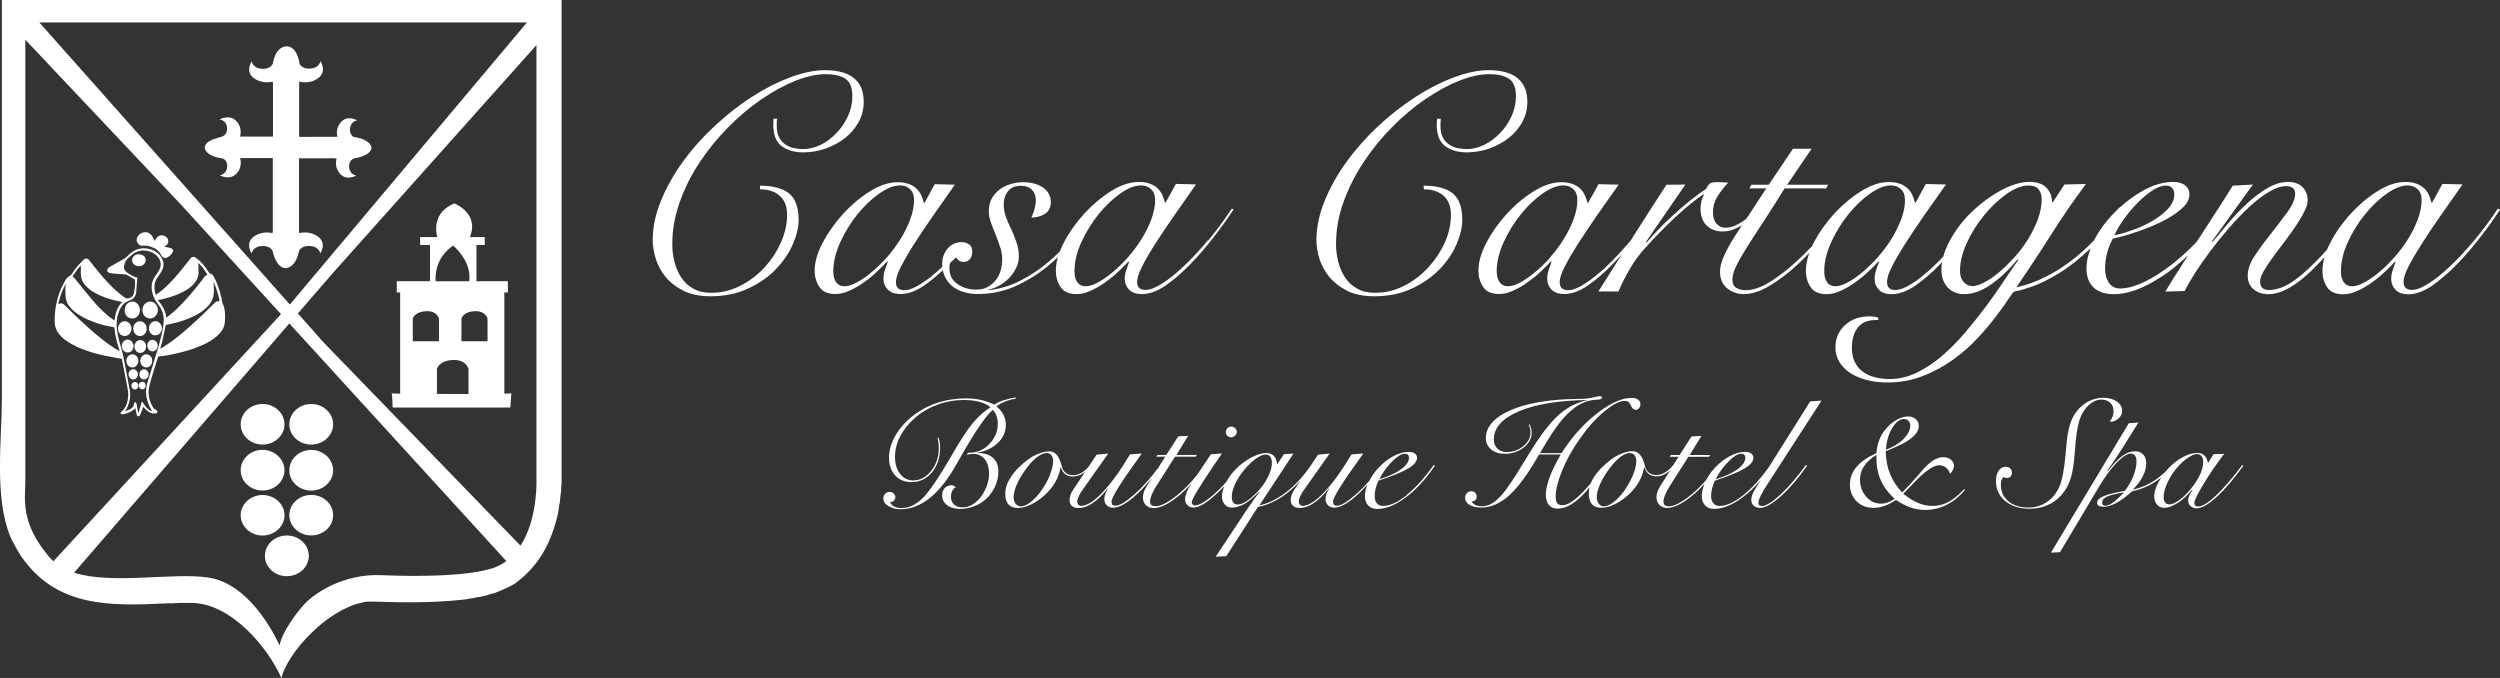
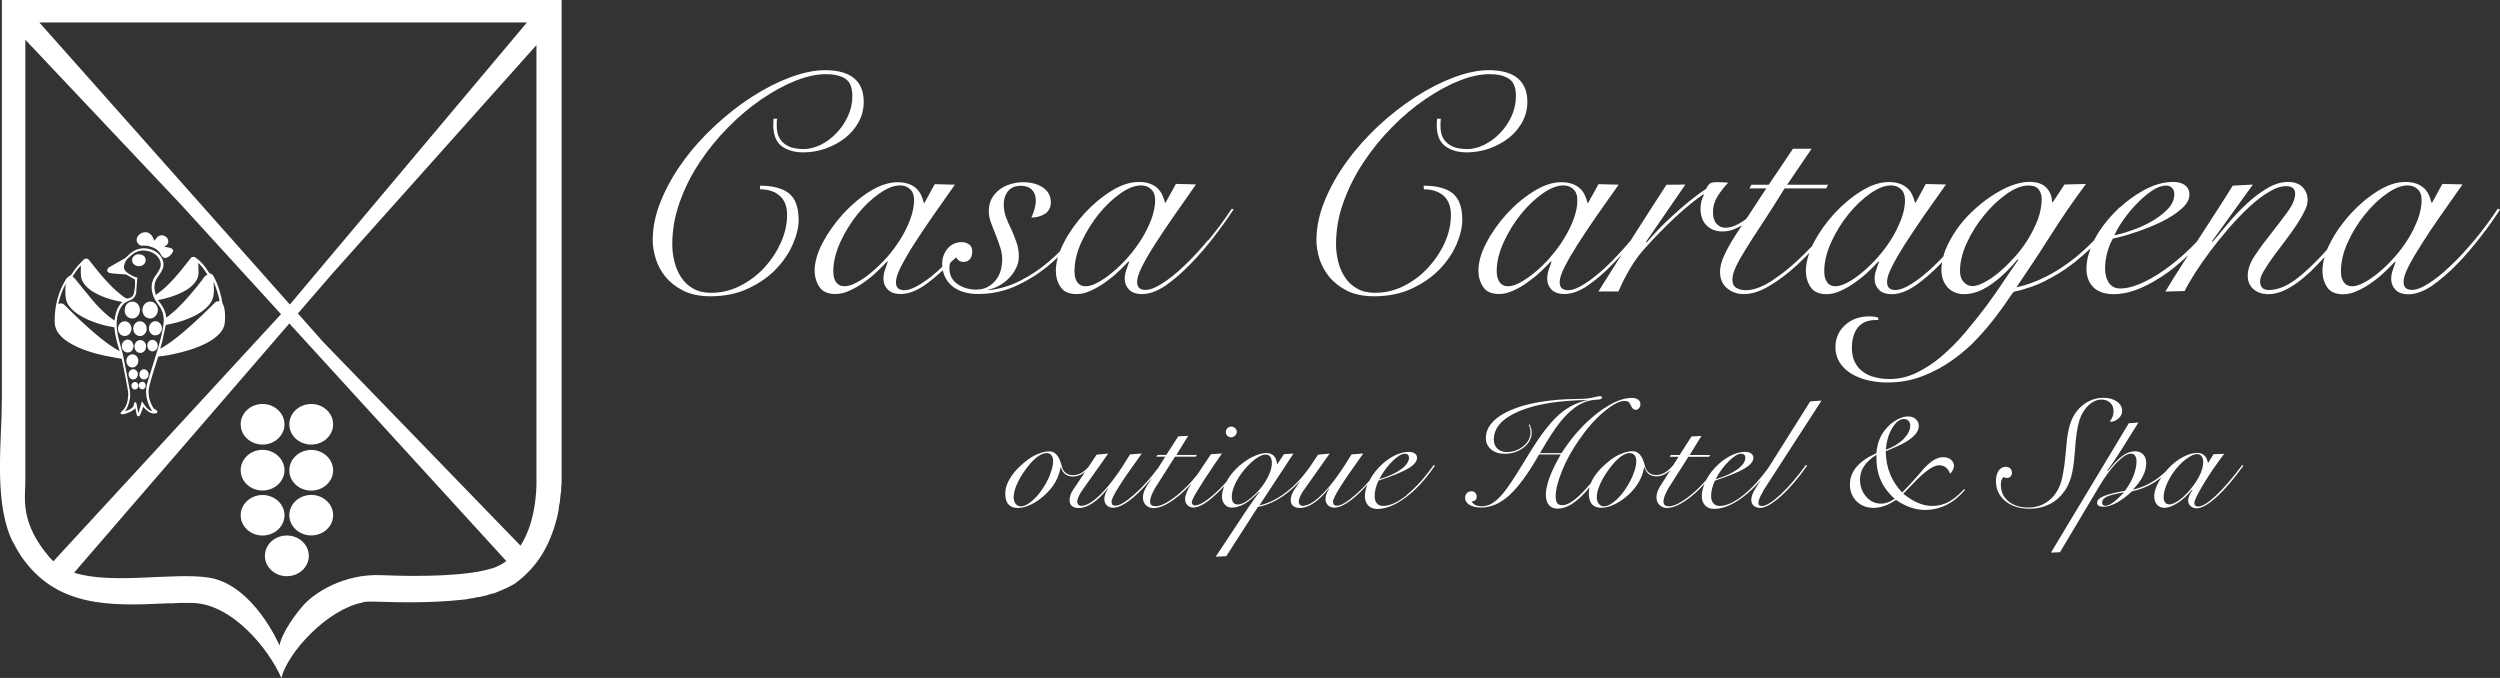
<svg xmlns="http://www.w3.org/2000/svg" width="295" height="80" viewBox="0 0 295 80">
  <rect x="0" y="0" width="295" height="80" fill="#333333" stroke="none" />
  <g fill="#fff">
-     <path d="m41.9 18.67s1.9-.27 1.93-1.26c0 0 0-.92-2.03-1.24s-.02 0-.04 0c-.19-.1-.49-.36-.46-.95.05-.92.85-1.02.85-1.02s-1.14-.66-1.9.19c-.63.7-.51 1.47-.44 1.72v.02.03h-.03s0-.02 0-.03c-.03 0-.04.01-.04.01h.01s-4.45.01-4.45.01v-6.4c.02-.07.03-.12.03-.12s1.19.37 2.24-.43.24-1.98.24-1.98-.11.83-1.26.88c-.96.05-1.24-.61-1.24-.61.02 0 .03-.02.03-.02s-.24-2.03-1.55-2c0 0-1.2-.08-1.59 1.96v.05s0 .01 0 .01-.22.68-1.25.63c-1.15-.06-1.24-.89-1.24-.89s-.82 1.18.22 1.97c1.05.79 2.25.43 2.25.43s0 .07.03.18v6.31h-3.76c-.08-.01-.13-.02-.13-.02s.36-.98-.44-1.82c-.79-.85-1.97-.19-1.97-.19s.83.09.89 1.02c.04.84-.63 1.02-.63 1.02-.32.09-.59.17-.59.17-.59.16-1.4.5-1.42 1.13 0 0-.03.95 2.07 1.27l.02-.02c.17.07.6.3.56.98-.05.93-.88 1.02-.88 1.02s1.16.66 1.97-.19c.79-.84.43-1.81.43-1.81s.06-.01.15-.03h3.71v8.68c-.02.09-.03.15-.03.17v.01c-.01 0-1.2-.35-2.24.43-1.04.79-.22 1.97-.22 1.97s.09-.83 1.24-.88c1.02-.06 1.24.62 1.25.63.02.14.06.25.08.34.17.58.58 1.63 1.46 1.64 0 0 1.15.02 1.54-2s0 0 0 0h.01s.22-.66 1.25-.62c1.15.05 1.26.88 1.26.88s.81-1.16-.24-1.96c-1.04-.79-2.24-.43-2.24-.43s-.01-.05-.03-.12v-8.71h3.27s.88-.01.88-.01c.09.02.18.04.29.06-.03.1-.3 1 .42 1.79.77.85 1.9.19 1.9.19s-.8-.09-.84-1.02c-.05-.83.6-1.01.6-1.01s.02 0 .05 0zm-.1-2.5h-.01s0 0 0 0zm-15.22.41s-.04-.04-.04-.04zm14.92 1.68.13.15z" />
    <path d="m30.98 52.46c1.42 0 2.59-1.07 2.59-2.39s-1.17-2.4-2.59-2.4-2.58 1.07-2.58 2.4 1.16 2.39 2.58 2.39zm5.75 0c1.42 0 2.58-1.07 2.58-2.39s-1.16-2.4-2.58-2.4-2.59 1.07-2.59 2.4 1.16 2.39 2.59 2.39zm-5.75 5.42c1.42 0 2.59-1.08 2.59-2.39s-1.17-2.41-2.59-2.41-2.58 1.07-2.58 2.41 1.16 2.39 2.58 2.39zm5.75-4.79c-1.43 0-2.59 1.07-2.59 2.41s1.16 2.39 2.59 2.39 2.58-1.08 2.58-2.39-1.16-2.41-2.58-2.41zm-3.16 7.71c0-1.32-1.17-2.39-2.59-2.39s-2.58 1.07-2.58 2.39 1.16 2.39 2.58 2.39 2.59-1.07 2.59-2.39zm.28 2.39c-1.44 0-2.59 1.07-2.59 2.4s1.15 2.4 2.59 2.4 2.59-1.08 2.59-2.4-1.15-2.4-2.59-2.4zm2.88-4.79c-1.43 0-2.59 1.07-2.59 2.39s1.16 2.39 2.59 2.39 2.58-1.07 2.58-2.39-1.16-2.39-2.58-2.39z" />
-     <path d="m59.51 46.45v-11.94h.42v-1.33h-3.71v-4.27h.98v-.94h-1.75c1.16-2.81-1.85-3.97-1.85-3.97-2.54 1.08-2.19 3.29-2 3.97h-2.02v.94h1.16v4.27h-3.92v1.33h.4v11.94l-1.01-.03c.09.13.12 1.67.12 1.67h13.89l.12-1.67s-.41.01-.83.03zm-6.04-17.47c.8.7 2.15 2.26 1.9 4.21h-3.96c-.05-.58-.09-2.74 2.06-4.21zm-1.91 14.55s.23-.99 1.91-1.05c1.55-.07 1.81 1.05 1.81 1.05v2.97c-1.17 0-2.49-.01-3.72-.02zm-2.85-3.26v-2.68s.19-.81 1.59-.87c1.29-.06 1.5.87 1.5.87v2.68h-3.08zm8.82 0h-3.08v-2.68s.19-.81 1.57-.87c1.29-.06 1.51.87 1.51.87z" />
    <path d="m.22 0v47.13c0 4.69-.93 11.53 1.01 16.22l.2.44.25.43.25.48.25.43.3.48c4.16 6.07 10.45 5.92 17.33 5.58h.61l.62-.04h1.61c4.71.04 9.08 5.45 10.55 8.85.76-3.01 5.36-8.04 9.52-8.89l.19-.07.46-.05h.66c3.55.11 7.04.16 10.59-.23l.41-.04.4-.09.41-.05.4-.1.41-.05.4-.1.41-.09.4-.14.46-.1.81-.33.85-.38.77-.42c2.69-1.97 4.11-4.5 4.92-7.57l.15-.58.09-.52.06-.48.1-.53.04-.42.05-.48.06-.39v-.38l.05-.39v-57.13zm33.98 35.93-29.56-33.28h57.54l-27.89 33.18zm-31.21 20.8v-52.04l18.36 19.45 11.81 12.93-26.86 29.16c-.16-.15-.32-.3-.46-.47-3.53-4.14-2.85-6.94-2.85-9.03zm55.05 10.34c-2.89.9-8.3 1-13.01.8-4.44-.21-7.98 2.1-9.27 3.59-2.56 3-2.78 4.7-2.78 4.7s-3.01-7.09-8.25-7.99c-4.18-.68-11.42.85-15.99-.59l25.4-29.41 25.61 28.04c-.5.36-1.06.66-1.7.87zm3.38-2.68-23.29-24.04-2.98-3.36 4.15-4.8 24-26.87v51.25s.2 4.61-1.88 7.82z" />
    <path d="m91.71 14.01h-.43c-.02.14-.03.32-.03.52v.47c.05 1.09.42 1.86 1.09 2.32.69.45 1.5.66 2.45.66s1.78-.16 2.64-.45c.85-.31 1.61-.72 2.28-1.24s1.21-1.16 1.61-1.89.6-1.52.6-2.38c0-1.22-.37-2.14-1.13-2.78-.75-.63-1.9-.96-3.43-.96-1.25 0-2.62.29-4.13.85-1.49.56-2.99 1.32-4.49 2.29-1.51.96-2.95 2.1-4.36 3.4-1.41 1.31-2.67 2.71-3.75 4.2-1.09 1.48-1.96 3.03-2.62 4.63-.66 1.59-.99 3.17-.99 4.7 0 .67.12 1.38.35 2.15.23.76.6 1.48 1.15 2.15.53.65 1.23 1.2 2.1 1.65.87.43 1.94.66 3.19.66 1.68 0 3.18-.3 4.48-.92 1.3-.61 2.4-1.37 3.27-2.28.88-.92 1.55-1.9 2-2.96.46-1.05.68-2 .68-2.86 0-1.46-.38-2.5-1.13-3.12-.77-.6-1.91-.91-3.44-.91l.03.43c.97 0 1.75.26 2.32.77.58.52.86 1.26.86 2.26 0 1.07-.25 2.15-.73 3.25-.49 1.08-1.14 2.07-1.96 2.96-.81.88-1.77 1.6-2.85 2.15s-2.22.82-3.41.82c-.83 0-1.54-.15-2.13-.5-.58-.32-1.05-.76-1.41-1.31-.37-.55-.64-1.17-.8-1.85-.18-.69-.26-1.37-.26-2.05 0-1.69.29-3.36.88-4.99.58-1.64 1.36-3.2 2.35-4.69.99-1.5 2.11-2.87 3.37-4.14 1.25-1.28 2.57-2.37 3.91-3.3 1.36-.92 2.69-1.66 4-2.18 1.33-.53 2.53-.79 3.63-.79.95 0 1.7.17 2.27.53.56.36.84 1.05.84 2.07 0 .84-.18 1.63-.54 2.39-.35.76-.8 1.42-1.37 1.99-.55.59-1.17 1.03-1.85 1.37-.69.33-1.35.49-2.01.49-.39 0-.77-.04-1.15-.12-.37-.09-.71-.23-1.01-.44-.29-.2-.53-.48-.71-.81-.18-.35-.28-.78-.28-1.28v-.44c0-.15.01-.3.04-.44z" />
    <path d="m142.56 28.32c-.97 1.17-1.93 2.2-2.85 3.07-.93.89-1.79 1.57-2.59 2.07-.79.51-1.45.75-1.95.75-.67 0-.99-.32-.99-.95 0-.44.2-1.04.58-1.81.39-.77.91-1.67 1.56-2.68s1.38-2.12 2.22-3.31c.82-1.19 1.69-2.42 2.59-3.7l-2.37-.06-1.22 2.21h-.08c-.07-.31-.17-.62-.31-.91-.14-.3-.33-.56-.56-.79-.25-.23-.55-.41-.92-.54-.36-.13-.79-.2-1.27-.2-1.03 0-2.12.35-3.26 1.06s-2.2 1.6-3.18 2.66c-.97 1.07-1.78 2.2-2.41 3.41-.19.36-.35.71-.48 1.06-.4.4-.81.78-1.24 1.15-1.04.9-2.15 1.65-3.35 2.27-1.19.62-2.45 1.01-3.77 1.15l-.08-.06c.44-.08.88-.24 1.3-.48.43-.24.82-.54 1.15-.89.34-.35.62-.75.82-1.17.22-.43.32-.87.32-1.34 0-.62-.09-1.2-.28-1.71-.18-.52-.38-1.02-.59-1.5-.25-.48-.46-.97-.64-1.45-.18-.49-.27-.99-.27-1.53 0-.6.17-1.12.51-1.54.33-.43.84-.64 1.55-.64.54 0 .98.16 1.29.49.31.34.44.75.44 1.24 0 .32-.06.67-.16 1.04-.11.39-.23.71-.37.98.58 0 1.11-.14 1.59-.43.47-.3.71-.77.71-1.4 0-.7-.31-1.27-.91-1.7-.61-.42-1.39-.64-2.38-.64-.52 0-1.04.09-1.52.24-.49.15-.91.38-1.3.67-.36.29-.67.65-.89 1.07s-.32.9-.32 1.44c0 .42.07.86.25 1.33.17.48.36.96.56 1.44.19.48.37.98.53 1.48.17.49.24.97.24 1.43 0 .43-.06.89-.18 1.32s-.31.81-.58 1.14c-.26.32-.58.6-.96.8-.38.21-.83.31-1.34.31-.81 0-1.54-.2-2.19-.63-.65-.44-.98-1.06-.98-1.92 0-.19.03-.39.08-.59.29-.29.52-.49.73-.67.06.12.13.22.22.31.17.16.37.23.65.23.33 0 .59-.12.77-.36.17-.25.25-.53.25-.87 0-.36-.12-.64-.34-.81-.24-.18-.54-.29-.9-.29-.71 0-1.28.28-1.68.77-.42.52-.63 1.1-.63 1.74 0 .14 0 .27.02.39-.91.87-1.75 1.54-2.53 2.02-.79.51-1.45.75-1.96.75-.66 0-.99-.32-.99-.95 0-.44.2-1.04.58-1.81.4-.77.91-1.67 1.56-2.68s1.39-2.12 2.22-3.31 1.7-2.42 2.6-3.7l-2.38-.06-1.21 2.21h-.08c-.07-.31-.18-.62-.31-.91-.13-.3-.32-.56-.57-.79-.24-.23-.53-.41-.91-.54-.37-.13-.79-.2-1.28-.2-1.02 0-2.11.35-3.27 1.06-1.14.71-2.19 1.6-3.17 2.66-.97 1.07-1.78 2.2-2.42 3.41-.63 1.2-.95 2.31-.95 3.31 0 .7.19 1.34.55 1.9.37.57 1.01.85 1.91.85.54 0 1.09-.13 1.68-.41.59-.26 1.15-.59 1.71-.99.55-.39 1.05-.8 1.53-1.26.47-.45.87-.85 1.19-1.19l.06.04c-.12.34-.23.67-.35 1-.11.34-.16.67-.16 1.01 0 .5.16.91.5 1.26.33.36.84.54 1.55.54.86 0 1.77-.34 2.75-1 .73-.51 1.47-1.11 2.2-1.8.06.29.15.56.27.8.22.44.53.83.9 1.12.38.3.83.51 1.34.66.52.15 1.06.22 1.65.22 1.53 0 2.98-.3 4.34-.89 1.35-.6 2.6-1.36 3.75-2.28.46-.38.9-.77 1.33-1.18-.16.56-.24 1.1-.24 1.61 0 .7.18 1.34.55 1.9.37.57 1 .85 1.9.85.53 0 1.1-.13 1.69-.41.58-.26 1.15-.59 1.7-.99.55-.39 1.07-.8 1.54-1.26.48-.45.88-.85 1.19-1.19l.08.04c-.12.34-.24.67-.35 1-.11.34-.17.67-.17 1.01 0 .5.17.91.5 1.26.33.36.86.54 1.55.54.85 0 1.77-.34 2.76-1 .97-.68 1.94-1.51 2.92-2.52.98-1 1.91-2.08 2.79-3.23.89-1.15 1.67-2.25 2.33-3.25l-.22-.07c-.88 1.31-1.8 2.57-2.78 3.74zm-37.86 2c-.61.67-1.22 1.27-1.82 1.77-.61.52-1.19.93-1.77 1.23-.56.31-1.04.46-1.46.46s-.75-.15-.98-.46-.34-.75-.34-1.31c0-1.1.29-2.25.83-3.45.55-1.19 1.23-2.29 2.03-3.29.81-.99 1.66-1.8 2.57-2.43.9-.64 1.72-.96 2.45-.96.46 0 .85.14 1.17.44.32.29.48.73.48 1.28 0 .72-.15 1.45-.44 2.25-.29.78-.67 1.56-1.13 2.31-.47.76-1 1.48-1.58 2.15zm28.44 0c-.6.67-1.2 1.27-1.81 1.77-.61.52-1.2.93-1.76 1.23-.56.31-1.06.46-1.47.46s-.74-.15-.97-.46-.34-.75-.34-1.31c0-1.1.27-2.25.82-3.45.55-1.19 1.23-2.29 2.03-3.29.8-.99 1.66-1.8 2.55-2.43.9-.64 1.73-.96 2.46-.96.46 0 .85.14 1.17.44.32.29.49.73.49 1.28 0 .72-.16 1.45-.44 2.25-.3.78-.67 1.56-1.14 2.31-.47.76-1 1.48-1.59 2.15z" />
    <path d="m170 14.01h-.43c-.02.14-.03.32-.03.52v.47c.05 1.09.41 1.86 1.1 2.32.68.45 1.49.66 2.45.66.9 0 1.78-.16 2.64-.45.85-.31 1.62-.72 2.29-1.24s1.2-1.16 1.61-1.89c.39-.73.6-1.52.6-2.38 0-1.22-.38-2.14-1.13-2.78-.75-.63-1.9-.96-3.43-.96-1.25 0-2.62.29-4.12.85-1.49.56-2.99 1.32-4.49 2.29-1.5.96-2.96 2.1-4.37 3.4-1.4 1.31-2.66 2.71-3.74 4.2-1.09 1.48-1.96 3.03-2.62 4.63-.66 1.59-.99 3.17-.99 4.7 0 .67.11 1.38.34 2.15.24.76.62 1.48 1.16 2.15.53.65 1.23 1.2 2.09 1.65.87.43 1.94.66 3.21.66 1.68 0 3.17-.3 4.48-.92 1.3-.61 2.39-1.37 3.27-2.28.87-.92 1.54-1.9 1.99-2.96.45-1.05.67-2 .67-2.86 0-1.46-.37-2.5-1.12-3.12-.76-.6-1.89-.91-3.44-.91l.03.43c.98 0 1.75.26 2.34.77.56.52.85 1.26.85 2.26 0 1.07-.24 2.15-.72 3.25-.49 1.08-1.15 2.07-1.97 2.96-.81.88-1.76 1.6-2.84 2.15-1.09.55-2.22.82-3.42.82-.82 0-1.54-.15-2.12-.5-.59-.32-1.06-.76-1.42-1.31-.37-.55-.63-1.17-.81-1.85-.16-.69-.26-1.37-.26-2.05 0-1.69.29-3.36.88-4.99.59-1.64 1.37-3.2 2.36-4.69.99-1.5 2.1-2.87 3.36-4.14 1.25-1.28 2.56-2.37 3.91-3.3 1.35-.92 2.68-1.66 4-2.18 1.31-.53 2.52-.79 3.62-.79.95 0 1.7.17 2.25.53.58.36.85 1.05.85 2.07 0 .84-.18 1.63-.53 2.39s-.81 1.42-1.37 1.99c-.56.59-1.18 1.03-1.87 1.37-.67.33-1.35.49-2 .49-.39 0-.77-.04-1.15-.12-.38-.09-.71-.23-1-.44-.29-.2-.53-.48-.71-.81-.17-.35-.27-.78-.27-1.28v-.44c0-.15.01-.3.03-.44z" />
    <path d="m294.77 24.58c-.86 1.31-1.8 2.57-2.77 3.74-.98 1.17-1.93 2.2-2.86 3.07-.92.89-1.79 1.57-2.58 2.07-.79.51-1.44.75-1.95.75-.66 0-.99-.32-.99-.95 0-.44.19-1.04.58-1.81s.92-1.67 1.57-2.68c.64-1.01 1.37-2.12 2.21-3.31.83-1.19 1.69-2.42 2.6-3.7l-2.38-.06-1.21 2.21h-.08c-.08-.31-.17-.62-.31-.91-.13-.3-.32-.56-.56-.79-.25-.23-.55-.41-.91-.54-.38-.13-.8-.2-1.29-.2-1.02 0-2.11.35-3.25 1.06-1.15.71-2.2 1.6-3.18 2.66-.98 1.07-1.79 2.2-2.41 3.41-.16.3-.3.59-.42.87-.41.47-.82.91-1.23 1.31-1.22 1.25-2.27 2.13-3.15 2.66-.86.52-1.71.78-2.48.78-.68 0-1.03-.34-1.03-1.03 0-.32.14-.71.42-1.18.28-.49.63-1.01 1.04-1.58s.86-1.17 1.35-1.81.94-1.27 1.35-1.87c.41-.61.76-1.18 1.03-1.73.29-.53.42-1 .42-1.39 0-.63-.2-1.14-.6-1.55-.4-.4-.97-.61-1.69-.61-.84 0-1.67.26-2.5.76-.84.5-1.66 1.12-2.43 1.85-.79.73-1.52 1.5-2.2 2.32-.69.82-1.29 1.54-1.79 2.14l-.08-.06 4.83-6.7-2.38.13c-.51.83-1.09 1.74-1.74 2.75-.64 1.01-1.33 2.05-2.03 3.14-.15.24-.31.48-.47.72-.92.97-1.88 1.85-2.89 2.64-1.1.88-2.22 1.58-3.3 2.1-1.09.53-2.04.78-2.84.78-.35 0-.64-.06-.87-.22-.23-.14-.41-.33-.54-.56-.13-.22-.24-.48-.29-.77-.07-.27-.09-.57-.09-.86 0-.61.09-1.21.25-1.82.17-.61.39-1.16.66-1.65.81-.17 1.74-.43 2.79-.79 1.04-.35 2.04-.75 2.96-1.2s1.69-.95 2.33-1.51c.64-.54.96-1.11.96-1.7 0-.48-.18-.85-.52-1.1-.35-.27-.82-.39-1.43-.39-1.11 0-2.26.33-3.46.99-1.02.56-1.98 1.26-2.85 2.07l-.04-.06c-.04.07-.09.15-.14.22-.09.08-.18.16-.27.25-1 1-1.82 2.09-2.47 3.27-.03.05-.05.09-.07.14-.7.73-1.43 1.41-2.21 2.04-1.06.86-2.18 1.59-3.36 2.2-1.17.61-2.39 1.05-3.6 1.32 1.38-2.03 2.75-4.08 4.04-6.13 1.3-2.06 2.7-4.09 4.17-6.07l-2.53.06-1.37 2.08h-.1c0-.64-.21-1.2-.64-1.67-.43-.48-1.12-.72-2.06-.72-.66 0-1.38.16-2.16.46s-1.56.73-2.32 1.24c-.77.51-1.51 1.1-2.21 1.77-.72.67-1.34 1.39-1.87 2.16-.53.76-.97 1.55-1.3 2.36-.11.28-.2.55-.27.82-.38.4-.76.78-1.13 1.13-.92.89-1.78 1.57-2.57 2.07-.8.51-1.45.75-1.96.75-.66 0-.98-.32-.98-.95 0-.44.18-1.04.58-1.81.38-.77.91-1.67 1.55-2.68.66-1.01 1.39-2.12 2.21-3.31.83-1.19 1.7-2.42 2.61-3.7l-2.38-.06-1.2 2.21h-.07c-.08-.31-.18-.62-.32-.91-.13-.3-.32-.56-.56-.79-.25-.23-.55-.41-.92-.54s-.79-.2-1.28-.2c-1.03 0-2.11.35-3.25 1.06-1.15.71-2.21 1.6-3.19 2.66-.98 1.07-1.78 2.2-2.42 3.41-.08.15-.15.3-.22.44-.56.59-1.13 1.16-1.73 1.71-1.05.97-2.11 1.8-3.17 2.47-1.07.67-2.03 1.01-2.91 1.01-.41 0-.79-.08-1.11-.27-.31-.19-.47-.5-.47-.98 0-.43.15-.95.41-1.51.27-.58.67-1.29 1.2-2.13.52-.85 1.17-1.84 1.93-3 .77-1.16 1.64-2.54 2.62-4.12h4.91l.22-.43h-4.83l2.89-4.25h-2.2l-2.86 4.25h-2.05l-.23.43h1.99c-.69 1.07-1.35 2.08-1.99 3.04-.13.19-.25.37-.37.55-.13.09-.25.19-.38.28-.32.21-.65.39-1.01.55-.36.14-.71.22-1.07.22-.43 0-.77-.15-1.06-.48-.28-.32-.41-.76-.41-1.33 0-.72.2-1.37.59-1.97.39-.61.8-1.12 1.21-1.53-.22-.03-.44-.04-.64-.05-.21-.01-.45-.02-.71-.02-.44 0-.73.08-.88.22-.15.15-.28.35-.4.59-.67.43-1.33.93-2.02 1.49-.68.56-1.34 1.12-1.96 1.7-.63.57-1.2 1.14-1.73 1.69-.52.55-.95 1.04-1.29 1.44l-.08-.07 4.65-6.77-2.23.02c-1.39 2.15-2.75 4.25-4.06 6.32-.05.08-.1.16-.15.24-.98 1.16-1.92 2.19-2.85 3.06-.94.89-1.8 1.57-2.59 2.07-.79.51-1.45.75-1.96.75-.67 0-.99-.32-.99-.95 0-.44.19-1.04.59-1.81.39-.77.91-1.67 1.55-2.68.65-1.01 1.39-2.12 2.21-3.31.83-1.19 1.7-2.42 2.61-3.7l-2.38-.06-1.22 2.21h-.08c-.07-.31-.18-.62-.31-.91-.13-.3-.33-.56-.57-.79-.25-.23-.55-.41-.91-.54-.37-.13-.79-.2-1.29-.2-1.02 0-2.1.35-3.24 1.06-1.15.71-2.22 1.6-3.19 2.66-.97 1.07-1.78 2.2-2.41 3.41-.63 1.2-.95 2.31-.95 3.31 0 .7.18 1.34.55 1.9.36.57.99.85 1.89.85.54 0 1.1-.13 1.69-.41.59-.26 1.15-.59 1.7-.99.54-.39 1.07-.8 1.54-1.26.48-.45.87-.85 1.19-1.19l.07.04c-.12.34-.23.67-.35 1-.11.34-.16.67-.16 1.01 0 .5.16.91.49 1.26.33.36.85.54 1.56.54.86 0 1.77-.34 2.74-1 .98-.68 1.95-1.51 2.93-2.52.37-.38.73-.77 1.09-1.17-.92 1.46-1.85 2.92-2.77 4.39h2.37c.39-.94.85-1.83 1.37-2.71.53-.88 1.04-1.58 1.52-2.13 1.34-1.51 2.62-2.81 3.81-3.92 1.2-1.11 2.3-2.01 3.3-2.69l.08.07c-.27.47-.4 1-.4 1.59 0 .85.23 1.52.71 1.99.48.48 1.1.72 1.89.72.43 0 .86-.08 1.28-.23.36-.15.7-.3 1.02-.51-.31.47-.6.92-.88 1.35-.51.8-.92 1.55-1.24 2.25s-.48 1.33-.48 1.89c0 .83.27 1.47.82 1.94.55.46 1.21.7 1.97.7.96 0 1.96-.32 3.01-.95 1.06-.63 2.13-1.42 3.18-2.38.53-.49 1.05-1 1.56-1.53-.27.75-.41 1.46-.41 2.12 0 .7.18 1.34.55 1.9.36.57 1 .85 1.89.85.54 0 1.09-.13 1.69-.41.58-.26 1.14-.59 1.7-.99.54-.39 1.06-.8 1.54-1.26.48-.45.87-.85 1.18-1.19l.08.04c-.13.34-.24.67-.35 1-.11.34-.17.67-.17 1.01 0 .5.17.91.5 1.26.32.36.84.54 1.55.54.85 0 1.77-.34 2.74-1 .98-.68 1.95-1.51 2.93-2.52.09-.09.17-.18.25-.27-.05.32-.09.63-.09.93s.05.64.14.99c.1.34.27.65.48.93.22.29.5.5.84.67s.75.27 1.21.27c.62 0 1.24-.13 1.83-.39.59-.25 1.15-.59 1.68-.99.54-.4 1.05-.84 1.52-1.31.48-.48.91-.95 1.29-1.42l.08.08c-.49.69-1.05 1.51-1.69 2.46-.64.97-1.34 1.97-2.11 3.01-.77 1.02-1.59 2.05-2.46 3.08-.87 1.02-1.78 1.94-2.73 2.76-.94.82-1.95 1.47-2.98 1.98-1.03.5-2.1.75-3.17.75-.65 0-1.23-.07-1.78-.21-.53-.13-1-.35-1.4-.64-.41-.29-.73-.68-.96-1.14s-.35-1.02-.35-1.68c0-1 .23-1.79.69-2.39.46-.59 1.17-.9 2.13-.9h.29v-.28c-.16-.06-.33-.09-.49-.12-.15-.02-.35-.03-.6-.03-1.14 0-2.09.35-2.84 1.04s-1.12 1.57-1.12 2.61c0 .63.15 1.2.45 1.71.31.52.74.95 1.29 1.32.55.35 1.2.63 1.96.83.75.19 1.58.29 2.45.29 1.49 0 2.89-.26 4.18-.77 1.3-.5 2.47-1.15 3.53-1.91s2.03-1.6 2.86-2.49c.85-.91 1.57-1.77 2.18-2.57s1.11-1.48 1.47-2.05c.37-.56.61-.87.73-.94.42-.05 1.1-.25 2.05-.57s2.03-.87 3.23-1.59c1.19-.73 2.43-1.71 3.72-2.93 0 0 .02-.02.02-.02-.33.83-.5 1.62-.5 2.38 0 .96.29 1.72.83 2.24.56.53 1.36.8 2.38.8.83 0 1.68-.16 2.55-.47.87-.32 1.73-.74 2.58-1.27.86-.52 1.69-1.11 2.47-1.79.41-.34.81-.7 1.19-1.06-.22.34-.44.67-.65 1.01-.72 1.11-1.39 2.19-2.04 3.27l2.28-.06c.27-.56.68-1.26 1.2-2.09.54-.85 1.15-1.72 1.83-2.63.69-.91 1.42-1.82 2.21-2.73.8-.91 1.58-1.74 2.39-2.48.79-.74 1.56-1.33 2.32-1.77.74-.46 1.43-.68 2.04-.68.32 0 .57.07.76.21s.29.37.29.67c0 .61-.29 1.31-.87 2.12-.59.81-1.24 1.65-1.94 2.55-.7.87-1.35 1.74-1.93 2.62-.58.85-.86 1.66-.86 2.39 0 .68.23 1.22.69 1.61s1.05.58 1.76.58c.53 0 1.08-.12 1.63-.35.56-.22 1.1-.54 1.67-.94.56-.4 1.11-.86 1.69-1.4.54-.54 1.09-1.1 1.63-1.68-.17.57-.25 1.12-.25 1.63 0 .7.18 1.34.54 1.9.37.57 1.01.85 1.91.85.54 0 1.09-.13 1.68-.41.59-.26 1.16-.59 1.71-.99.55-.39 1.06-.8 1.53-1.26.47-.45.87-.85 1.19-1.19l.07.04c-.13.34-.24.67-.35 1-.12.34-.17.67-.17 1.01 0 .5.17.91.5 1.26.33.36.85.54 1.55.54.86 0 1.77-.34 2.76-1 .96-.68 1.96-1.51 2.93-2.52.98-1 1.9-2.08 2.79-3.23.9-1.15 1.66-2.25 2.32-3.25l-.23-.07zm-44.19 1.34c.47-.68 1.01-1.33 1.59-1.91.58-.61 1.18-1.11 1.77-1.51.6-.4 1.15-.6 1.67-.6.27 0 .5.08.68.26.18.17.28.42.28.76 0 .64-.28 1.24-.81 1.79-.53.54-1.18 1.03-1.92 1.44-.75.42-1.53.78-2.33 1.04-.81.3-1.49.47-2.02.57.24-.53.6-1.14 1.08-1.84zm-67.6 4.4c-.6.67-1.2 1.27-1.81 1.77-.62.52-1.2.93-1.76 1.23-.57.31-1.05.46-1.47.46s-.74-.15-.97-.46-.36-.75-.36-1.31c0-1.1.28-2.25.83-3.45.55-1.19 1.23-2.29 2.03-3.29.81-.99 1.65-1.8 2.56-2.43.9-.64 1.73-.96 2.45-.96.47 0 .85.14 1.17.44.32.29.48.73.48 1.28 0 .72-.14 1.45-.44 2.25-.29.78-.67 1.56-1.14 2.31-.46.76-.99 1.48-1.59 2.15zm38.63 0c-.59.67-1.2 1.27-1.81 1.77-.61.52-1.19.93-1.76 1.23-.58.31-1.05.46-1.46.46s-.75-.15-.97-.46c-.23-.31-.35-.75-.35-1.31 0-1.1.28-2.25.83-3.45.55-1.19 1.22-2.29 2.03-3.29.81-.99 1.66-1.8 2.56-2.43.91-.64 1.73-.96 2.46-.96.46 0 .85.14 1.17.44.31.29.48.73.48 1.28 0 .72-.14 1.45-.44 2.25-.3.78-.67 1.56-1.14 2.31-.46.76-1 1.48-1.6 2.15zm16.04.09c-.6.68-1.22 1.26-1.81 1.76-.6.5-1.18.89-1.73 1.17-.54.28-.99.42-1.33.42-.45 0-.8-.17-1.08-.5-.29-.32-.42-.76-.42-1.29 0-1.04.27-2.13.8-3.3.54-1.18 1.21-2.25 2.04-3.26.82-1.01 1.7-1.84 2.64-2.51s1.81-1.01 2.63-1.01c.55 0 .95.16 1.18.47.24.33.35.7.35 1.1 0 .81-.16 1.63-.46 2.45-.31.81-.71 1.6-1.17 2.35-.48.77-1.02 1.48-1.63 2.15zm44.92-.09c-.59.67-1.19 1.27-1.8 1.77-.62.52-1.2.93-1.77 1.23-.55.31-1.04.46-1.45.46s-.74-.15-.97-.46c-.24-.31-.35-.75-.35-1.31 0-1.1.27-2.25.82-3.45.55-1.19 1.22-2.29 2.04-3.29.81-.99 1.66-1.8 2.56-2.43.9-.64 1.71-.96 2.45-.96.46 0 .86.14 1.17.44.32.29.48.73.48 1.28 0 .72-.15 1.45-.43 2.25-.31.78-.67 1.56-1.14 2.31-.47.76-1 1.48-1.6 2.15z" />
-     <path d="m115.41 53.43h-.24c1.04-.14 1.89-.52 2.54-1.13s.98-1.34.98-2.16c0-.44-.09-.84-.28-1.2-.19-.37-.46-.69-.83-.98.33-.25.69-.45 1.06-.59.37-.15.77-.26 1.21-.32v-.16c-.57.1-1.05.22-1.45.35s-.76.3-1.09.5c-.5-.25-1.03-.43-1.57-.55-.55-.12-1.13-.18-1.77-.18-1.17 0-2.27.17-3.3.5s-1.98.83-2.84 1.47c-.91.7-1.63 1.49-2.15 2.38s-.78 1.77-.78 2.63.24 1.58.73 2.11 1.13.79 1.94.79c.96 0 1.76-.39 2.4-1.16s.96-1.74.96-2.91c0-.2-.01-.4-.04-.59s-.07-.38-.13-.58l-.13.02c.05.22.08.42.11.62.02.19.04.38.04.56 0 1.05-.3 1.96-.9 2.71s-1.31 1.13-2.12 1.13c-.64 0-1.15-.26-1.55-.77-.4-.52-.6-1.19-.6-2.02s.2-1.62.61-2.41c.41-.8 1-1.53 1.77-2.2.75-.66 1.63-1.17 2.63-1.54s2.03-.55 3.09-.55c.72 0 1.34.07 1.88.22s.96.36 1.28.64c-.73.46-1.43 1.08-2.08 1.87-.66.78-1.53 2.12-2.61 4.01-1.43 2.46-2.54 4.08-3.32 4.85-.79.77-1.6 1.16-2.45 1.16-.36 0-.65-.06-.89-.18s-.4-.3-.5-.54h.04.08c.14 0 .26-.06.36-.18s.15-.26.15-.41-.07-.3-.2-.42c-.14-.12-.3-.18-.48-.18-.2 0-.37.07-.52.22s-.22.32-.22.52c0 .37.19.68.58.93s.88.38 1.46.38c1.19 0 2.33-.44 3.43-1.31 1.09-.87 2.13-2.17 3.11-3.91.14-.24.34-.6.61-1.06 1.66-2.93 2.91-4.75 3.74-5.45.2.24.35.49.44.75.09.27.14.56.14.89 0 .9-.33 1.7-.99 2.39s-1.43 1.03-2.31 1.03h-.22l-.14.23c.18-.03.33-.05.45-.07.12-.01.23-.02.32-.02.58 0 1.03.21 1.36.64s.5 1.01.5 1.74c0 .45-.1.94-.3 1.47-.2.52-.46.98-.78 1.36-.32.37-.64.64-.98.83-.34.18-.7.27-1.07.27-.42 0-.76-.11-1-.33s-.37-.52-.37-.9c0-.27.05-.5.15-.7s.24-.35.42-.45c-.1-.08-.19-.14-.28-.18-.08-.03-.18-.05-.27-.05-.31 0-.56.11-.76.34s-.3.51-.3.86c0 .47.2.86.59 1.15.39.3.92.44 1.57.44.54 0 1.07-.1 1.59-.3s.98-.47 1.38-.82c.47-.42.84-.92 1.11-1.51s.4-1.19.4-1.81c0-.66-.21-1.18-.63-1.57s-1-.58-1.73-.58z" />
    <path d="m145.28 51.6c.17 0 .32-.07.46-.2.13-.13.2-.28.2-.45s-.07-.31-.2-.43-.28-.18-.45-.18-.33.06-.45.18-.19.27-.19.45.06.33.18.45.27.18.44.18z" />
    <path d="m166.02 58.41c-1.07.86-2.01 1.29-2.8 1.29-.33 0-.58-.1-.75-.31-.18-.2-.26-.49-.26-.87 0-.28.04-.57.11-.87.08-.3.19-.61.35-.94 1.61-.53 2.77-1 3.48-1.42s1.06-.84 1.06-1.26c0-.22-.09-.4-.26-.52s-.42-.19-.74-.19c-.47 0-.97.13-1.51.37-.54.25-1.06.6-1.56 1.04-.63.57-1.13 1.2-1.49 1.88-.02.03-.03.06-.04.09-.54.62-1.08 1.17-1.63 1.65-1 .88-1.74 1.32-2.22 1.32-.16 0-.28-.04-.35-.11-.07-.08-.11-.2-.11-.38 0-.48 1.09-2.24 3.28-5.26l.29-.41-1.39.11c-1.18 1.96-2.26 3.46-3.26 4.5s-1.84 1.57-2.52 1.57c-.12 0-.23-.05-.32-.15s-.13-.23-.13-.37c0-.13.05-.31.14-.54.1-.23.22-.45.37-.67l3.14-4.44-1.37.13-.91 1.36c-.86 1.24-1.8 2.26-2.83 3.05-1.07.83-2.13 1.35-3.18 1.57l4.02-6.11-1.12.07-.82 1.23c-.03-.44-.14-.78-.36-1.01s-.52-.35-.92-.35c-.46 0-.99.15-1.59.44-.51.25-1 .58-1.47.98l-.03-.02s-.06.07-.08.11c-.05.05-.1.09-.15.13-.59.55-1.05 1.13-1.38 1.75-.01.02-.02.04-.03.05-.47.53-.94 1-1.41 1.41-1.01.89-1.77 1.33-2.28 1.33-.1 0-.19-.04-.26-.11s-.11-.15-.11-.25c0-.34.85-1.77 2.55-4.28.43-.64.78-1.13 1.02-1.49l-1.3.09-1.61 2.4c-.74.94-1.51 1.73-2.32 2.39-1.1.89-1.96 1.34-2.58 1.34-.23 0-.4-.04-.51-.13s-.16-.23-.16-.43c0-.19.06-.42.16-.71.11-.28.26-.58.44-.89l2.34-3.68h2.45l.13-.21h-2.42l1.39-2.25-1.17.06-1.41 2.19h-1.03l-.15.21h1.06l-.83 1.31c-.94 1.27-1.89 2.32-2.83 3.15-1 .88-1.74 1.32-2.22 1.32-.16 0-.28-.04-.35-.11-.07-.08-.11-.2-.11-.38 0-.48 1.09-2.24 3.28-5.26l.29-.41-1.39.11c-1.17 1.96-2.26 3.46-3.26 4.5s-1.84 1.57-2.53 1.57c-.12 0-.22-.05-.31-.15s-.13-.23-.13-.37c0-.13.05-.31.15-.54s.22-.45.37-.67l3.14-4.44-1.37.13-.98 1.47c-.28.3-.54.52-.79.67-.32.18-.66.28-1.02.28-.33 0-.61-.08-.84-.26-.23-.17-.38-.41-.46-.71 0-.02-.01-.04-.02-.06-.27-1.19-.76-1.78-1.47-1.78-.36 0-.76.08-1.19.25-.44.16-.85.38-1.25.66-.88.64-1.56 1.32-2.04 2.02-.47.71-.72 1.38-.72 2.04 0 .57.12 1 .37 1.28.25.29.62.43 1.12.43.45 0 .94-.12 1.49-.38.54-.25 1.08-.61 1.6-1.07.56-.5 1-1.03 1.32-1.59s.53-1.17.64-1.81c.11.38.28.66.52.85s.55.29.92.29.74-.1 1.09-.31c.13-.07.26-.17.38-.28l-1.51 2.26c-.11.16-.2.35-.26.55s-.09.39-.09.57c0 .3.09.53.28.69s.45.24.8.24c.52 0 1.07-.2 1.65-.59s1.17-.97 1.77-1.72l.04.02c-.15.22-.26.43-.33.64-.08.21-.11.41-.11.59 0 .3.1.55.29.74s.45.28.77.28c.63 0 1.45-.43 2.46-1.3.69-.6 1.4-1.35 2.12-2.24l-.68 1.07c-.13.21-.23.42-.3.63s-.11.43-.11.63c0 .36.12.66.35.9.24.24.54.36.9.36.76 0 1.7-.44 2.81-1.32.57-.45 1.12-.98 1.68-1.6l-.02.02c-.23.34-.41.68-.54 1.01s-.2.6-.2.8c0 .29.09.54.27.73s.41.29.69.29c.61 0 1.39-.42 2.37-1.27.41-.36.84-.78 1.3-1.27-.18.44-.28.87-.28 1.27 0 .36.11.67.33.91s.49.37.81.37c.49 0 1-.15 1.52-.45.53-.3 1.09-.77 1.7-1.41l.05.04c-.24.31-.47.62-.69.93s-.45.64-.68.98l-3.78 5.7 1.25-.06 3.74-5.82c1.13-.2 2.24-.72 3.34-1.55.58-.44 1.14-.96 1.67-1.55l-.79 1.18c-.11.16-.19.35-.26.55-.06.2-.09.39-.09.57 0 .3.09.53.28.69s.46.24.8.24c.52 0 1.07-.2 1.65-.59s1.17-.97 1.77-1.72l.04.02c-.14.22-.26.43-.33.64-.08.21-.11.41-.11.59 0 .3.1.55.29.74s.45.28.77.28c.63 0 1.45-.43 2.46-1.3.47-.4.94-.88 1.42-1.42-.19.48-.29.93-.29 1.35 0 .47.13.84.39 1.12.26.27.61.41 1.05.41 1.03 0 2.15-.45 3.37-1.36 1.22-.9 2.36-2.15 3.44-3.75l-.13-.09c-1.06 1.51-2.13 2.69-3.2 3.55zm-1.71-4c.6-.58 1.08-.87 1.45-.87.16 0 .29.04.37.12s.13.2.13.36c0 .45-.32.9-.94 1.36-.63.46-1.49.85-2.57 1.17.44-.85.97-1.56 1.57-2.14zm-40.42 1.65c-.26.64-.61 1.27-1.05 1.88-.4.56-.82 1-1.25 1.32-.43.33-.81.49-1.12.49-.25 0-.46-.1-.62-.3s-.24-.46-.24-.78c0-.5.17-1.1.51-1.8s.82-1.41 1.42-2.13c.35-.41.7-.73 1.04-.95s.65-.33.93-.33c.23 0 .42.09.56.26.14.18.2.41.2.72 0 .44-.13.97-.39 1.61zm24.43 2.04c-.47.47-.89.83-1.27 1.07s-.71.36-.99.36c-.24 0-.42-.08-.54-.23-.11-.16-.17-.39-.17-.71 0-.47.17-1.04.5-1.7.34-.66.79-1.29 1.36-1.89.4-.42.78-.76 1.16-1s.68-.36.93-.36c.27 0 .47.08.59.24s.19.42.19.77c0 .48-.16 1.04-.49 1.68-.32.64-.75 1.24-1.28 1.78z" />
    <path d="m208.03 57.96 6.91-10.69-1.33.09-4.97 7.89c-.97 1.32-1.94 2.38-2.91 3.16-1.07.86-2.01 1.29-2.8 1.29-.33 0-.58-.1-.75-.31-.18-.2-.27-.49-.27-.87 0-.28.04-.57.11-.87.08-.3.19-.61.35-.94 1.61-.53 2.77-1 3.47-1.42.71-.42 1.06-.84 1.06-1.26 0-.22-.09-.4-.26-.52s-.42-.19-.74-.19c-.47 0-.97.13-1.51.37-.54.25-1.06.6-1.56 1.04-.63.57-1.13 1.2-1.49 1.88 0 0 0 .02-.01.03-.58.67-1.18 1.26-1.8 1.76-1.1.89-1.96 1.34-2.58 1.34-.23 0-.4-.04-.5-.13-.11-.09-.16-.23-.16-.43 0-.19.05-.42.16-.71.11-.28.26-.58.44-.89l2.34-3.68h2.44l.13-.21h-2.42l1.39-2.25-1.17.06-1.41 2.19h-1.03l-.14.21h1.05l-.61.96c-.36.42-.69.73-1.01.91s-.66.28-1.02.28c-.33 0-.61-.08-.84-.26-.23-.17-.38-.41-.46-.71 0-.02-.01-.04-.02-.06-.27-1.19-.76-1.78-1.47-1.78-.36 0-.75.08-1.19.25-.44.16-.85.38-1.24.66-.88.64-1.57 1.32-2.04 2.02-.2.29-.35.58-.47.86-.45.54-.87 1-1.26 1.37-.84.81-1.54 1.21-2.07 1.21-.29 0-.5-.08-.62-.24s-.18-.42-.18-.79c0-.78.25-1.78.75-3.02s1.18-2.47 2.04-3.7c.94-1.36 1.91-2.45 2.92-3.29s1.82-1.26 2.42-1.26c.17 0 .3.03.41.09.1.06.19.15.25.28.02.05.05.11.09.18.14.33.32.5.55.5.16 0 .29-.07.4-.19.11-.13.17-.29.17-.46 0-.23-.09-.41-.27-.55s-.43-.21-.74-.21c-1.15 0-2.51.6-4.08 1.81s-2.98 2.78-4.22 4.71h-2.54c.97-1.69 1.8-2.96 2.49-3.8s1.4-1.48 2.12-1.9c.3-.17.6-.31.92-.41s.66-.16 1.03-.19c.05 0 .12 0 .22-.01.37-.02.55-.11.55-.24 0-.05-.03-.09-.07-.12-.05-.03-.11-.05-.19-.05-.11 0-.32.04-.64.11-.32.08-.57.13-.75.15-.18.04-.66.06-1.44.07-.79.01-1.48.04-2.09.09-2.65.22-4.74.73-6.26 1.54s-2.28 1.81-2.28 2.99c0 .54.21.98.62 1.33.41.34.94.52 1.58.52.88 0 1.64-.25 2.27-.75s.94-1.09.94-1.77c0-.13-.02-.27-.05-.41-.04-.15-.1-.33-.18-.53l-.12.04c.07.16.12.31.16.45.03.14.05.29.05.42 0 .63-.28 1.18-.84 1.64-.56.47-1.22.7-1.98.7-.46 0-.83-.14-1.1-.41s-.41-.63-.41-1.08c0-1.37.99-2.48 2.97-3.32s4.68-1.28 8.12-1.33c-1.19.26-2.26.78-3.21 1.57s-1.99 2.06-3.11 3.8c-.32.49-.76 1.2-1.33 2.14-1.04 1.71-1.83 2.89-2.37 3.53-.45.53-.88.92-1.27 1.15-.39.24-.79.35-1.21.35-.31 0-.58-.05-.79-.16s-.35-.25-.4-.43h.07c.15 0 .28-.06.37-.15.09-.1.14-.23.14-.39 0-.18-.06-.33-.17-.46-.11-.12-.26-.18-.44-.18-.22 0-.41.07-.55.22s-.21.33-.21.55c0 .34.17.62.52.83s.8.32 1.36.32c1.16 0 2.28-.48 3.34-1.45 1.06-.96 2.23-2.56 3.51-4.81h2.56c-.58 1-1.02 1.9-1.32 2.7-.29.8-.44 1.48-.44 2.03s.12.94.36 1.23.59.43 1.04.43c.78 0 1.62-.4 2.51-1.19.39-.34.8-.78 1.25-1.32-.06.24-.09.47-.09.7 0 .57.12 1 .37 1.28.25.29.62.43 1.12.43.45 0 .94-.12 1.49-.38.54-.25 1.08-.61 1.6-1.07.56-.5 1-1.03 1.32-1.59s.54-1.17.64-1.81c.11.38.28.66.52.85s.55.29.92.29.74-.1 1.09-.31c.18-.11.37-.25.56-.43l-1.24 1.95c-.13.21-.23.42-.3.63s-.11.43-.11.63c0 .36.12.66.35.9.24.24.54.36.9.36.76 0 1.7-.44 2.81-1.32.55-.43 1.08-.95 1.62-1.53-.22.51-.33.98-.33 1.43 0 .47.13.84.39 1.12.26.27.61.41 1.05.41 1.03 0 2.15-.45 3.37-1.36.74-.55 1.45-1.22 2.14-2.03l-.42.67c-.27.42-.46.75-.55.99s-.14.45-.14.64c0 .3.09.54.28.71s.44.26.78.26c.59 0 1.38-.45 2.39-1.34s2.05-2.1 3.13-3.62l-.12-.12c-1.07 1.47-2.08 2.65-3.04 3.53s-1.68 1.33-2.15 1.33c-.15 0-.26-.03-.33-.09s-.1-.16-.1-.3c0-.15.05-.34.15-.57s.24-.5.42-.79zm-4.03-3.55c.6-.58 1.09-.87 1.45-.87.16 0 .29.04.37.12s.13.2.13.36c0 .45-.31.9-.94 1.36s-1.49.85-2.57 1.17c.44-.85.97-1.56 1.57-2.14zm-11.31 1.65c-.26.64-.61 1.27-1.05 1.88-.4.56-.82 1-1.25 1.32-.43.33-.8.49-1.12.49-.25 0-.45-.1-.61-.3s-.24-.46-.24-.78c0-.5.17-1.1.51-1.8s.82-1.41 1.42-2.13c.35-.41.7-.73 1.04-.95s.65-.33.93-.33c.24 0 .42.09.56.26.14.18.2.41.2.72 0 .44-.13.97-.39 1.61z" />
    <path d="m229.91 59.24c-.58.3-1.22.46-1.91.46-.56 0-1.12-.12-1.68-.36-.56-.23-1.13-.6-1.73-1.08.27-.27.63-.64 1.08-1.12 1.41-1.49 2.45-2.24 3.14-2.24.31 0 .58.09.8.26s.39.42.5.75c.15-.16.27-.33.34-.48.08-.16.12-.31.12-.44 0-.3-.12-.55-.36-.75-.24-.19-.54-.29-.9-.29s-.7.1-1.06.3-.74.53-1.17.97c-.04.04-.35.39-.93 1.07s-1.15 1.29-1.7 1.82c-.64-.67-1.11-1.4-1.43-2.2s-.49-1.69-.5-2.66c.45-.19.85-.37 1.2-.52s.6-.27.76-.35c.65-.35 1.14-.7 1.46-1.05s.48-.7.48-1.06c0-.33-.12-.6-.36-.81-.23-.22-.54-.32-.91-.32s-.78.11-1.22.34-.84.53-1.2.91c-.41.43-.72.89-.92 1.38-.21.49-.34 1.06-.4 1.71-1.04.46-1.82 1-2.34 1.61-.52.62-.78 1.31-.78 2.09s.27 1.47.79 1.98c.53.51 1.2.77 2.02.77.4 0 .83-.08 1.26-.23s.89-.39 1.37-.71c.55.39 1.12.68 1.7.88s1.16.3 1.72.3c.9 0 1.75-.2 2.54-.59.79-.4 1.52-.99 2.18-1.77l-.11-.09c-.65.71-1.27 1.21-1.85 1.52zm-6.61-8.76c.43-.69.88-1.04 1.37-1.04.21 0 .39.07.53.22s.21.34.21.56c0 .52-.27 1.05-.8 1.59-.54.54-1.23.96-2.08 1.26.08-1.04.34-1.9.77-2.59zm-.56 8.81c-.25.09-.51.14-.76.14-.7 0-1.29-.27-1.77-.82s-.73-1.22-.73-2.03c0-.57.16-1.09.47-1.56s.8-.93 1.47-1.36v.39c0 .99.17 1.88.53 2.66.35.78.89 1.5 1.62 2.15-.29.19-.56.34-.82.43z" />
    <path d="m243.59 58c.35-.51.62-1.09.81-1.75s.34-1.66.44-3.01c0-.11.02-.29.04-.53.13-1.83.4-3.12.8-3.86.28-.53.63-.95 1.03-1.25s.82-.45 1.24-.45.79.12 1.05.37.4.58.4.99c0 .22-.03.43-.11.63-.07.2-.18.4-.34.62h.08.08c.1 0 .21-.02.31-.05s.21-.09.34-.17c.22-.14.38-.3.49-.48.11-.17.16-.36.16-.57 0-.45-.21-.82-.62-1.11s-.94-.44-1.59-.44c-.55 0-1.07.11-1.56.33s-.94.54-1.34.97c-.39.41-.69.9-.91 1.47s-.38 1.29-.49 2.17c-.04.37-.09.9-.15 1.6-.17 1.93-.43 3.26-.76 3.98-.36.78-.85 1.38-1.49 1.8-.63.42-1.36.63-2.18.63-.96 0-1.74-.25-2.33-.74s-.89-1.14-.89-1.95c0-.22.02-.4.07-.54s.13-.27.25-.37c.06.04.12.06.18.08s.14.03.22.03c.17 0 .31-.06.42-.17.11-.12.17-.26.17-.44 0-.21-.06-.38-.2-.51-.13-.13-.31-.2-.52-.2-.35 0-.64.15-.85.46s-.32.72-.32 1.23c0 .96.37 1.75 1.1 2.35.73.61 1.69.91 2.86.91.87 0 1.66-.18 2.37-.54.72-.36 1.29-.87 1.74-1.53z" />
    <path d="m264.59 54.87c-1.16 1.55-2.2 2.75-3.11 3.61-.92.86-1.62 1.29-2.1 1.29-.14 0-.25-.04-.33-.11s-.12-.17-.12-.3c0-.28.33-.98 1-2.1.66-1.12 1.5-2.35 2.52-3.71l-1.26.05-.65 1.06c-.06-.4-.2-.7-.42-.91s-.51-.31-.86-.31c-.48 0-1.03.16-1.63.47s-1.16.74-1.68 1.27c-.17.18-.33.36-.48.54-.45.41-.91.77-1.37 1.06-.76.48-1.58.81-2.44 1.01.53-.53.92-1.06 1.19-1.59s.4-1.04.4-1.55c0-.44-.12-.78-.36-1.03s-.56-.37-.97-.37c-.49 0-.98.18-1.48.55s-1.07.96-1.7 1.78l-.09-.02c.28-.39.55-.78.82-1.18s.56-.86.89-1.37l1.97-3.15-1.13.08-9.19 15.27 1.07-.05 4.58-7.69c.72-1.21 1.42-2.16 2.11-2.88.69-.71 1.26-1.07 1.69-1.07.19 0 .35.08.47.24s.18.38.18.65c0 .53-.12 1.1-.35 1.7s-.57 1.2-1.01 1.8c-1.21.22-2.05.43-2.55.65-.49.21-.74.46-.74.76 0 .16.06.28.19.36.12.08.31.12.56.12.45 0 .96-.15 1.53-.46s1.18-.76 1.83-1.36c.95-.2 1.82-.55 2.62-1.04.29-.18.57-.39.85-.61-.13.2-.25.4-.36.61-.32.62-.48 1.15-.48 1.59s.11.76.32 1.01.5.38.87.38c.46 0 .99-.2 1.59-.58.6-.39 1.16-.9 1.68-1.56l.05.05c-.17.24-.3.47-.38.67-.09.2-.13.39-.13.56 0 .27.1.49.29.66s.43.26.72.26c.58 0 1.36-.44 2.32-1.31.97-.87 2.03-2.11 3.18-3.7l-.11-.1zm-15.22 4.4c-.38.28-.68.41-.92.41-.13 0-.23-.03-.3-.1s-.1-.16-.1-.27c0-.29.18-.52.55-.7s1.05-.35 2.04-.51c-.47.5-.89.89-1.26 1.17zm8.67-1.05c-.38.41-.76.73-1.12.95-.37.23-.67.35-.92.35-.22 0-.39-.07-.51-.22s-.18-.36-.18-.63c0-.39.1-.86.31-1.39s.49-1.05.85-1.55c.45-.63.95-1.15 1.48-1.55s.96-.6 1.29-.6c.23 0 .41.08.54.25s.2.4.2.69c0 .52-.17 1.09-.5 1.73s-.81 1.3-1.43 1.98z" />
    <path d="m18.35 34.83c.32-.24.62-.45.9-.69.8-.69 1.48-1.47 2.15-2.28.38-.47.75-.96 1.13-1.43.12-.16.41-.16.59-.01.1.09.21.18.32.26.46.38.81.84 1.12 1.34.08.12.14.23.3.27.18.05.29.21.38.37.41.77.68 1.59.88 2.44.05.22.09.44.13.66 0 .02 0 .04.02.06.27.49.28 1.04.29 1.58 0 .28-.02.57-.06.85-.08.47-.34.85-.67 1.19-.41.42-.89.74-1.4 1.01-1.01.54-2.1.89-3.21 1.16-.82.2-1.64.37-2.48.45-.04 0-.09.05-.1.09-.34 1.12-.72 2.23-1.01 3.37-.24.93-.02 1.82.47 2.63.03.05.09.09.14.12.08.05.18.09.25.15.05.05.1.15.09.21-.02.06-.11.13-.17.14-.3.06-.59 0-.84-.16-.21-.14-.39-.33-.59-.5-.03-.03-.06-.06-.09-.11-.05.17-.1.33-.16.49s-.13.32-.2.48c-.04.09-.11.17-.23.15s-.15-.11-.17-.2c-.06-.24-.1-.49-.16-.74-.01 0-.03.01-.04.02-.4.4-.9.59-1.45.69-.04 0-.08.01-.11 0-.05-.03-.12-.06-.14-.11-.02-.04.01-.13.05-.16.63-.48.79-1.19.85-1.91.03-.32-.04-.66-.1-.99-.2-1.1-.42-2.2-.64-3.3 0-.04-.02-.07-.02-.08-.71-.13-1.41-.24-2.11-.39-1.32-.29-2.61-.69-3.81-1.35-.56-.31-1.07-.67-1.47-1.17-.34-.42-.52-.89-.53-1.43-.02-1.71.34-3.33 1.2-4.82.08-.14.16-.28.27-.4.1-.11.24-.18.37-.28.06-.04.13-.08.16-.13.3-.47.61-.92 1.02-1.31.13-.13.26-.26.38-.4.18-.2.5-.19.66.02.88 1.13 1.77 2.26 2.8 3.26.38.37.81.7 1.22 1.04.04.03.08.05.12.08.29.25.57.17.86 0 .17-.1.24-.26.29-.44.13-.55.15-1.1.13-1.62-.35-.21-.68-.4-1.01-.59-.04-.02-.09-.03-.13-.03-.46-.03-.91-.06-1.37-.1-.14-.01-.28-.03-.42-.06-.16-.03-.31-.09-.35-.28-.03-.13.09-.33.24-.41.31-.18.62-.35.93-.53s.63-.36.94-.54c.06-.03.11-.09.16-.13.38-.38.77-.73 1.29-.91.96-.32 2.1 0 2.69.74.43.55.53 1.15.2 1.78-.14.26-.3.51-.48.75-.48.66-.49 1.36-.21 2.15zm-2.15-2.08c-.04.56-.07 1.11-.12 1.67-.05.53-.32.89-.84 1.06-.43.14-.76.42-.99.82-.28.5-.43 1.04-.47 1.6-.06.78.07 1.54.27 2.29.15.55.33 1.09.45 1.65.28 1.32.52 2.64.77 3.96.08.42.13.85.05 1.29-.1.52-.26 1.01-.57 1.45.16-.06.33-.12.48-.19.31-.16.61-.35.58-.77 0-.04.08-.12.13-.13.04 0 .12.05.14.1.04.07.04.17.06.25.05.3.1.59.16.89h.05c.13-.45.27-.9.4-1.33.16.23.32.48.51.7.19.23.44.41.72.48-.05-.04-.06-.1-.09-.15-.09-.17-.21-.34-.29-.52-.38-.89-.48-1.8-.2-2.73.36-1.18.73-2.35 1.09-3.53.33-1.09.64-2.19.8-3.33.13-.9-.09-1.68-.65-2.39-.28-.35-.5-.75-.62-1.19-.24-.81-.16-1.56.38-2.24.15-.2.28-.41.4-.63.29-.55.19-1.06-.19-1.53-.2-.25-.46-.43-.76-.55-.75-.3-1.48-.26-2.15.21-.23.16-.42.37-.63.55-.2.18-.31.42-.39.68-.13.42-.03.7.32.97.08.06.15.11.23.16.3.18.59.36.97.43zm-9.32 3.12c.34-.13.53-.09.79.17 1.2 1.2 2.43 2.38 3.73 3.47.72.6 1.46 1.18 2.26 1.67.14.08.29.16.45.25 0-.04-.01-.07-.02-.08-.26-.87-.52-1.74-.59-2.66 0-.03-.05-.08-.09-.08-.86-.14-1.7-.36-2.52-.68-.78-.3-1.53-.67-2.17-1.22-.44-.38-.82-.83-.93-1.41-.07-.36-.07-.74-.08-1.11 0-.23.03-.46.05-.71-.42.77-.71 1.56-.89 2.42zm12.03 5.28c.16-.09.3-.16.43-.25.91-.56 1.73-1.23 2.54-1.92 1.2-1.03 2.34-2.13 3.46-3.25.11-.11.23-.17.38-.18h.2c-.16-.81-.4-1.59-.74-2.34 0 .11.02.21.03.31.04.46.06.93-.02 1.38-.12.64-.5 1.13-.98 1.55-.57.5-1.24.84-1.94 1.13-.84.34-1.71.58-2.61.74-.06.01-.1.02-.12.1-.1.53-.21 1.07-.33 1.6-.08.36-.19.72-.3 1.12zm-5.41-3.32c.12-.84.31-1.6.93-2.2-.89-.15-1.74-.38-2.55-.74-.67-.29-1.31-.65-1.8-1.21-.27-.31-.48-.66-.52-1.07-.04-.35-.02-.7-.02-1.05 0-.07 0-.14.01-.24-.41.42-.72.86-.99 1.32.09.07.18.12.24.19.71.87 1.4 1.75 2.13 2.61.6.71 1.26 1.38 1.99 1.96.18.14.38.27.58.42zm6.1-.34c.07-.04.12-.07.16-.1.36-.3.74-.59 1.09-.92 1.1-1.05 2.05-2.22 2.99-3.41.18-.24.3-.55.65-.63-.31-.51-.64-.99-1.09-1.41v.09c0 .35.03.71.03 1.06 0 .44-.16.83-.43 1.17-.27.35-.61.63-.98.86-.86.53-1.8.85-2.77 1.08-.19.05-.39.08-.62.13.52.62.92 1.27.99 2.09z" />
    <path d="m18.21 28.4c.13-.15.23-.31.37-.44.42-.39 1.15-.16 1.27.4.06.26-.05.47-.26.62-.07.06-.16.09-.24.14.2.03.4.05.61.1.12.03.23.08.33.13.14.07.19.22.12.35-.17.32-.4.57-.74.71-.16.07-.33.03-.46-.08-.07-.06-.15-.14-.19-.23-.27-.58-.77-.86-1.36-1.03-.32-.09-.64-.09-.96-.08-.07 0-.16-.02-.21-.06-.1-.08-.18-.17-.26-.27-.09-.13-.12-.28-.1-.43.08-.64.92-1.05 1.47-.71.24.15.4.37.5.62.03.08.06.17.09.25z" />
    <path d="m16.51 36.59c0 .49-.33.91-.75.98-.51.08-1-.29-1.04-.82-.02-.17 0-.36.05-.52.13-.41.49-.66.89-.64s.73.33.82.74c.02.08.02.17.04.26z" />
    <path d="m16.81 36.58c0-.6.47-1.05 1.02-.99.23.02.41.14.56.32.31.38.32.95 0 1.33-.23.28-.52.4-.88.31-.38-.09-.59-.36-.68-.73-.02-.08-.02-.16-.04-.24z" />
    <path d="m14.7 39.65c-.45 0-.82-.44-.78-.92.02-.21.09-.4.23-.56.31-.34.8-.35 1.11-.02.24.25.31.56.21.89-.09.31-.28.51-.59.59-.06.02-.12.02-.18.02z" />
    <path d="m15.72 38.82c0-.27.07-.48.23-.65.3-.34.79-.35 1.11-.02.33.34.34.92.01 1.26-.22.23-.49.31-.79.2-.32-.11-.49-.36-.55-.69 0-.04 0-.09 0-.09z" />
    <path d="m18.27 39.57c-.39 0-.73-.41-.69-.88.02-.2.08-.39.22-.54.28-.31.73-.33 1.03-.05.33.31.37.84.08 1.19-.15.18-.34.29-.64.28z" />
    <path d="m15.59 30.67c0-.33.31-.65.71-.67.17 0 .35.03.5.09.25.11.39.33.39.61 0 .27-.14.48-.38.61-.33.18-.77.12-1.03-.14-.13-.13-.19-.28-.2-.5z" />
    <path d="m16.32 42.59c0 .52-.45.89-.91.74-.34-.11-.54-.47-.49-.87.04-.34.32-.62.66-.65.36-.03.71.29.74.68z" />
-     <path d="m17.96 42.57c0 .45-.3.79-.68.79-.44 0-.79-.42-.72-.89.05-.33.27-.59.56-.65.41-.09.8.22.84.65v.09z" />
    <path d="m14.37 40.83c0-.28.12-.51.36-.66.3-.18.67-.1.88.21.16.24.19.5.09.76-.12.32-.41.5-.74.45-.29-.04-.55-.33-.58-.65 0-.04 0-.08 0-.12z" />
    <path d="m17.23 40.89c0 .47-.33.8-.76.75-.32-.03-.58-.33-.6-.7-.03-.38.22-.74.56-.8.4-.07.77.22.8.65z" />
    <path d="m17.38 40.78c0-.34.22-.63.52-.67.41-.06.76.32.71.75-.05.34-.29.59-.57.6-.37.02-.65-.29-.65-.68z" />
    <path d="m16.27 44.17c0 .33-.25.6-.55.61-.3 0-.55-.28-.55-.62 0-.32.25-.59.55-.59s.55.28.55.61z" />
    <path d="m17.54 44.17c0 .39-.34.69-.69.59-.29-.08-.47-.43-.38-.75.08-.31.35-.49.64-.42.24.06.43.31.43.58z" />
    <path d="m16.33 45.51c0 .26-.18.45-.42.45-.22 0-.41-.21-.41-.45s.19-.44.42-.44.41.19.41.44z" />
    <path d="m17.2 45.49c0 .25-.18.45-.41.45-.22 0-.41-.2-.42-.45 0-.25.18-.44.41-.45.23 0 .41.19.41.44z" />
  </g>
</svg>